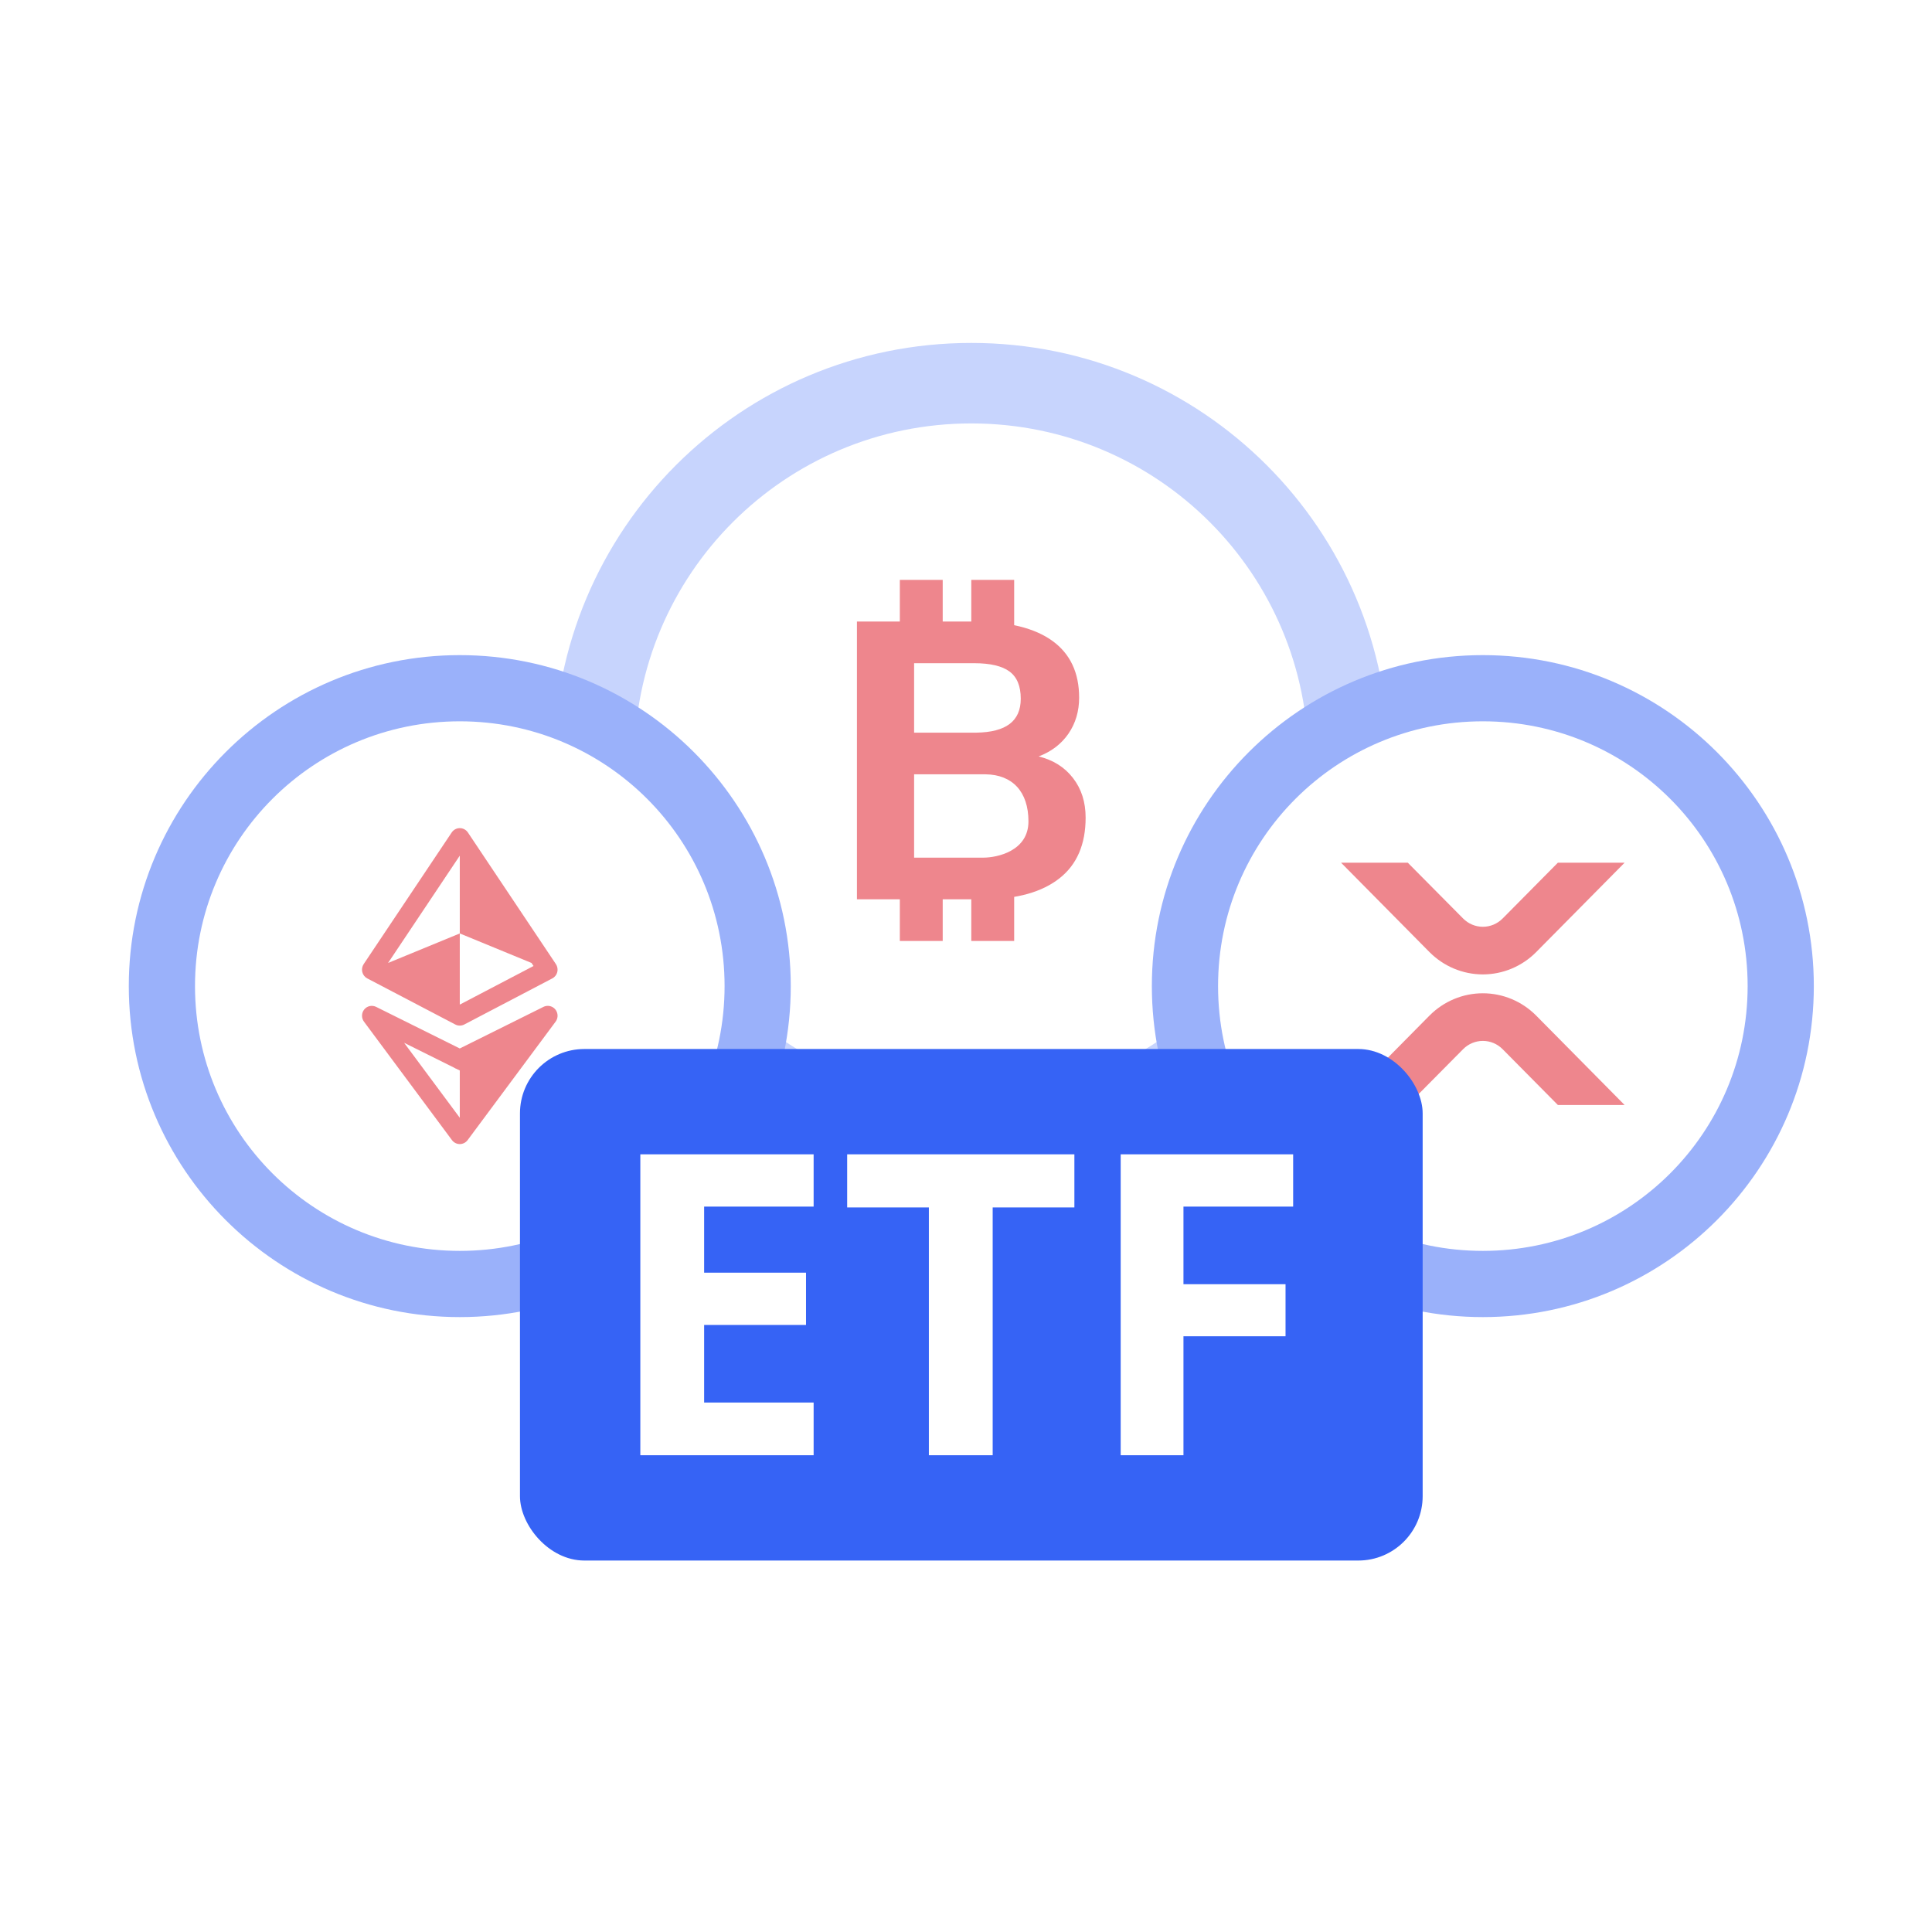
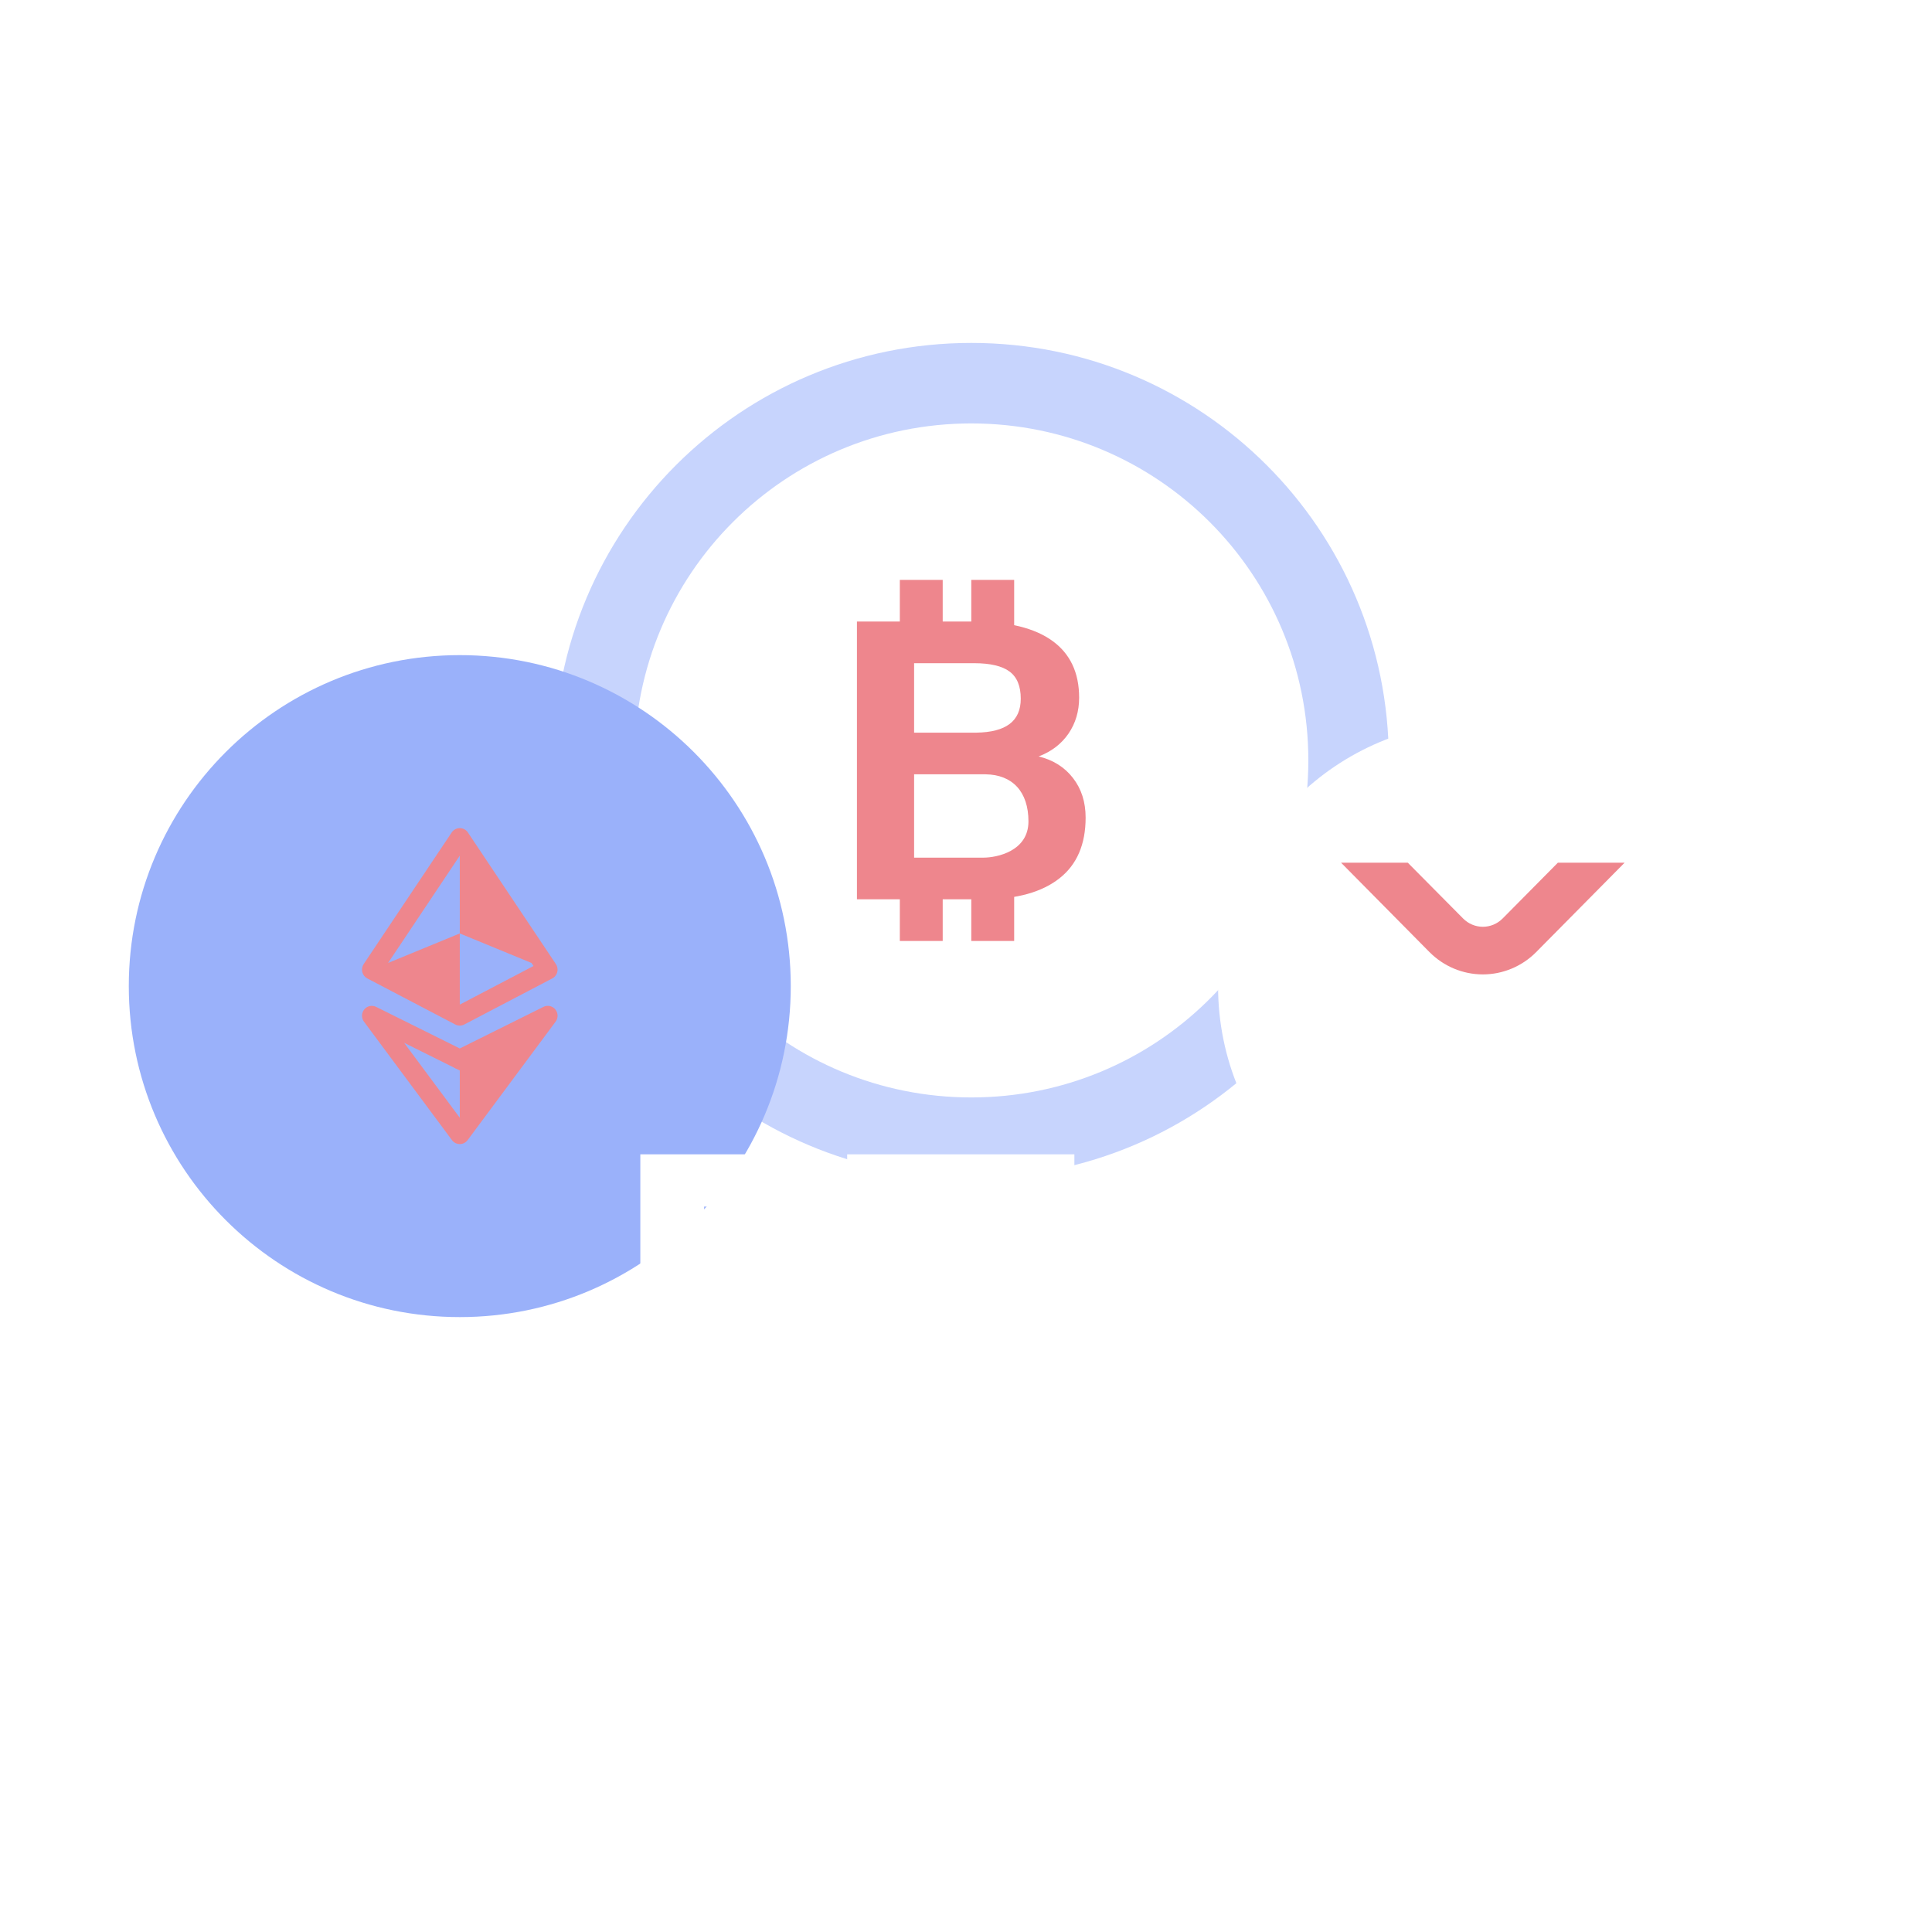
<svg xmlns="http://www.w3.org/2000/svg" width="120" height="120" viewBox="0 0 120 120" fill="none">
  <rect width="120" height="120" fill="white" />
  <path d="M60.331 26.3C48.753 26.3 39.399 35.654 39.399 47.232C39.399 58.81 48.753 68.164 60.331 68.164C71.909 68.164 81.263 58.81 81.263 47.232C81.263 35.654 71.909 26.3 60.331 26.3Z" fill="white" />
  <path d="M81.263 47.232C81.263 35.654 71.909 26.3 60.331 26.3C48.753 26.3 39.399 35.654 39.399 47.232C39.399 58.629 48.463 67.871 59.79 68.157L60.331 68.164C71.728 68.164 80.971 59.1 81.256 47.773L81.263 47.232ZM86.263 47.232C86.263 61.571 74.67 73.164 60.331 73.164C45.991 73.164 34.399 61.571 34.399 47.232C34.399 32.892 45.991 21.3 60.331 21.3C74.67 21.3 86.263 32.892 86.263 47.232Z" fill="#C7D4FD" />
-   <path d="M53.226 55.857V38.606H60.505C62.644 38.606 64.263 39.007 65.37 39.809C66.476 40.611 67.027 41.787 67.027 43.333C67.027 44.179 66.805 44.924 66.365 45.568C65.921 46.211 65.304 46.683 64.513 46.983C65.415 47.206 66.125 47.65 66.645 48.324C67.166 48.994 67.43 49.812 67.43 50.786C67.43 52.444 66.889 53.701 65.807 54.553C64.725 55.405 63.186 55.84 61.185 55.857H53.226ZM56.777 45.506H60.65C62.482 45.476 63.401 44.795 63.401 43.397C63.401 42.616 63.168 42.053 62.704 41.709C62.239 41.366 61.507 41.193 60.505 41.193H56.777V45.506ZM56.777 48.094V53.27H61.077C61.93 53.27 63.879 52.865 63.879 51.019C63.879 49.173 62.887 48.117 61.216 48.094H56.777Z" fill="#EE868D" />
+   <path d="M53.226 55.857V38.606H60.505C62.644 38.606 64.263 39.007 65.37 39.809C66.476 40.611 67.027 41.787 67.027 43.333C67.027 44.179 66.805 44.924 66.365 45.568C65.921 46.211 65.304 46.683 64.513 46.983C65.415 47.206 66.125 47.65 66.645 48.324C67.166 48.994 67.43 49.812 67.43 50.786C67.43 52.444 66.889 53.701 65.807 54.553C64.725 55.405 63.186 55.84 61.185 55.857ZM56.777 45.506H60.65C62.482 45.476 63.401 44.795 63.401 43.397C63.401 42.616 63.168 42.053 62.704 41.709C62.239 41.366 61.507 41.193 60.505 41.193H56.777V45.506ZM56.777 48.094V53.27H61.077C61.93 53.27 63.879 52.865 63.879 51.019C63.879 49.173 62.887 48.117 61.216 48.094H56.777Z" fill="#EE868D" />
  <path d="M55.89 36.018H58.553V40.331H55.89V36.018ZM60.328 36.018H62.992V40.331H60.328V36.018ZM55.89 54.132H58.553V58.445H55.89V54.132ZM60.328 54.132H62.992V58.445H60.328V54.132Z" fill="#EE868D" />
  <path d="M49.116 61.249C49.116 72.601 39.91 81.807 28.558 81.807C17.206 81.807 8 72.601 8 61.249C8 49.897 17.206 40.691 28.558 40.691C39.91 40.691 49.116 49.897 49.116 61.249Z" fill="#9AB1FA" />
-   <path d="M28.559 44.802C19.462 44.802 12.112 52.152 12.112 61.249C12.112 70.346 19.462 77.695 28.559 77.695C37.656 77.695 45.005 70.346 45.005 61.249C45.005 52.152 37.656 44.802 28.559 44.802Z" fill="white" />
  <path d="M28.544 51.437C28.447 51.439 28.352 51.465 28.267 51.512C28.182 51.559 28.109 51.626 28.055 51.707L22.588 59.883C22.541 59.955 22.508 60.036 22.493 60.122C22.479 60.207 22.482 60.294 22.503 60.378C22.524 60.462 22.563 60.54 22.616 60.608C22.669 60.676 22.736 60.732 22.812 60.771L28.278 63.633C28.365 63.679 28.461 63.702 28.558 63.702C28.656 63.702 28.752 63.679 28.838 63.633L34.304 60.771C34.381 60.732 34.447 60.676 34.501 60.608C34.554 60.54 34.593 60.462 34.614 60.378C34.635 60.294 34.638 60.207 34.623 60.122C34.609 60.036 34.576 59.955 34.528 59.883L29.062 51.707C29.005 51.622 28.928 51.552 28.837 51.505C28.747 51.458 28.646 51.434 28.544 51.437ZM28.558 53.147L28.558 57.978L33.013 59.811L33.139 59.999L28.558 62.398L28.558 57.978L24.104 59.811L28.558 53.147ZM34.032 62.475C33.937 62.474 33.842 62.496 33.756 62.538L28.558 65.122L23.36 62.538C23.238 62.478 23.099 62.461 22.965 62.489C22.832 62.518 22.712 62.592 22.625 62.698C22.538 62.804 22.489 62.936 22.486 63.074C22.482 63.212 22.525 63.346 22.607 63.457L28.073 70.816C28.129 70.892 28.203 70.953 28.287 70.996C28.371 71.038 28.464 71.061 28.558 71.061C28.653 71.061 28.745 71.038 28.83 70.996C28.914 70.953 28.987 70.892 29.044 70.816L34.51 63.457C34.577 63.366 34.618 63.259 34.629 63.146C34.639 63.033 34.619 62.92 34.569 62.818C34.52 62.717 34.444 62.631 34.349 62.57C34.254 62.51 34.145 62.477 34.032 62.475ZM25.101 64.771L28.206 66.315C28.254 66.348 28.306 66.374 28.361 66.392L28.558 66.49L28.558 69.425L25.101 64.771Z" fill="#EE868D" />
-   <path d="M112.66 61.249C112.66 72.601 103.454 81.807 92.102 81.807C80.75 81.807 71.544 72.601 71.544 61.249C71.544 49.897 80.75 40.691 92.102 40.691C103.454 40.691 112.66 49.897 112.66 61.249Z" fill="#9AB1FA" />
  <path d="M92.102 44.802C83.005 44.802 75.656 52.152 75.656 61.249C75.656 70.346 83.005 77.695 92.102 77.695C101.199 77.695 108.549 70.346 108.549 61.249C108.549 52.152 101.199 44.802 92.102 44.802Z" fill="white" />
  <path d="M90.345 57.579C90.814 58.05 91.445 58.314 92.103 58.314C92.762 58.314 93.393 58.05 93.862 57.579L97.075 54.334H99.11L94.877 58.613C94.138 59.356 93.14 59.772 92.102 59.772C91.063 59.772 90.066 59.356 89.326 58.613L85.093 54.334H87.128L90.345 57.579Z" fill="#EE868D" stroke="#EE868D" stroke-width="1.5" />
-   <path d="M92.101 62.444C93.14 62.444 94.137 62.86 94.877 63.603L99.11 67.883H97.075L93.862 64.638C93.393 64.166 92.761 63.902 92.103 63.902C91.445 63.902 90.813 64.166 90.344 64.638L87.128 67.883H85.093L89.326 63.603C90.066 62.86 91.063 62.444 92.101 62.444Z" fill="#EE868D" stroke="#EE868D" stroke-width="1.5" />
-   <rect x="32.296" y="65.156" width="56.068" height="31.772" rx="4" fill="#3663F5" />
-   <path d="M73.507 90.387H69.608V71.697H80.32V74.944H73.507V79.764H79.847V82.998H73.507V90.387Z" fill="white" />
  <path d="M61.657 90.387H57.694V74.996H52.619V71.697H66.732V74.996H61.657V90.387Z" fill="white" />
  <path d="M50.536 90.387H39.772V71.697H50.536V74.944H43.735V79.048H50.063V82.295H43.735V87.114H50.536V90.387Z" fill="white" />
</svg>